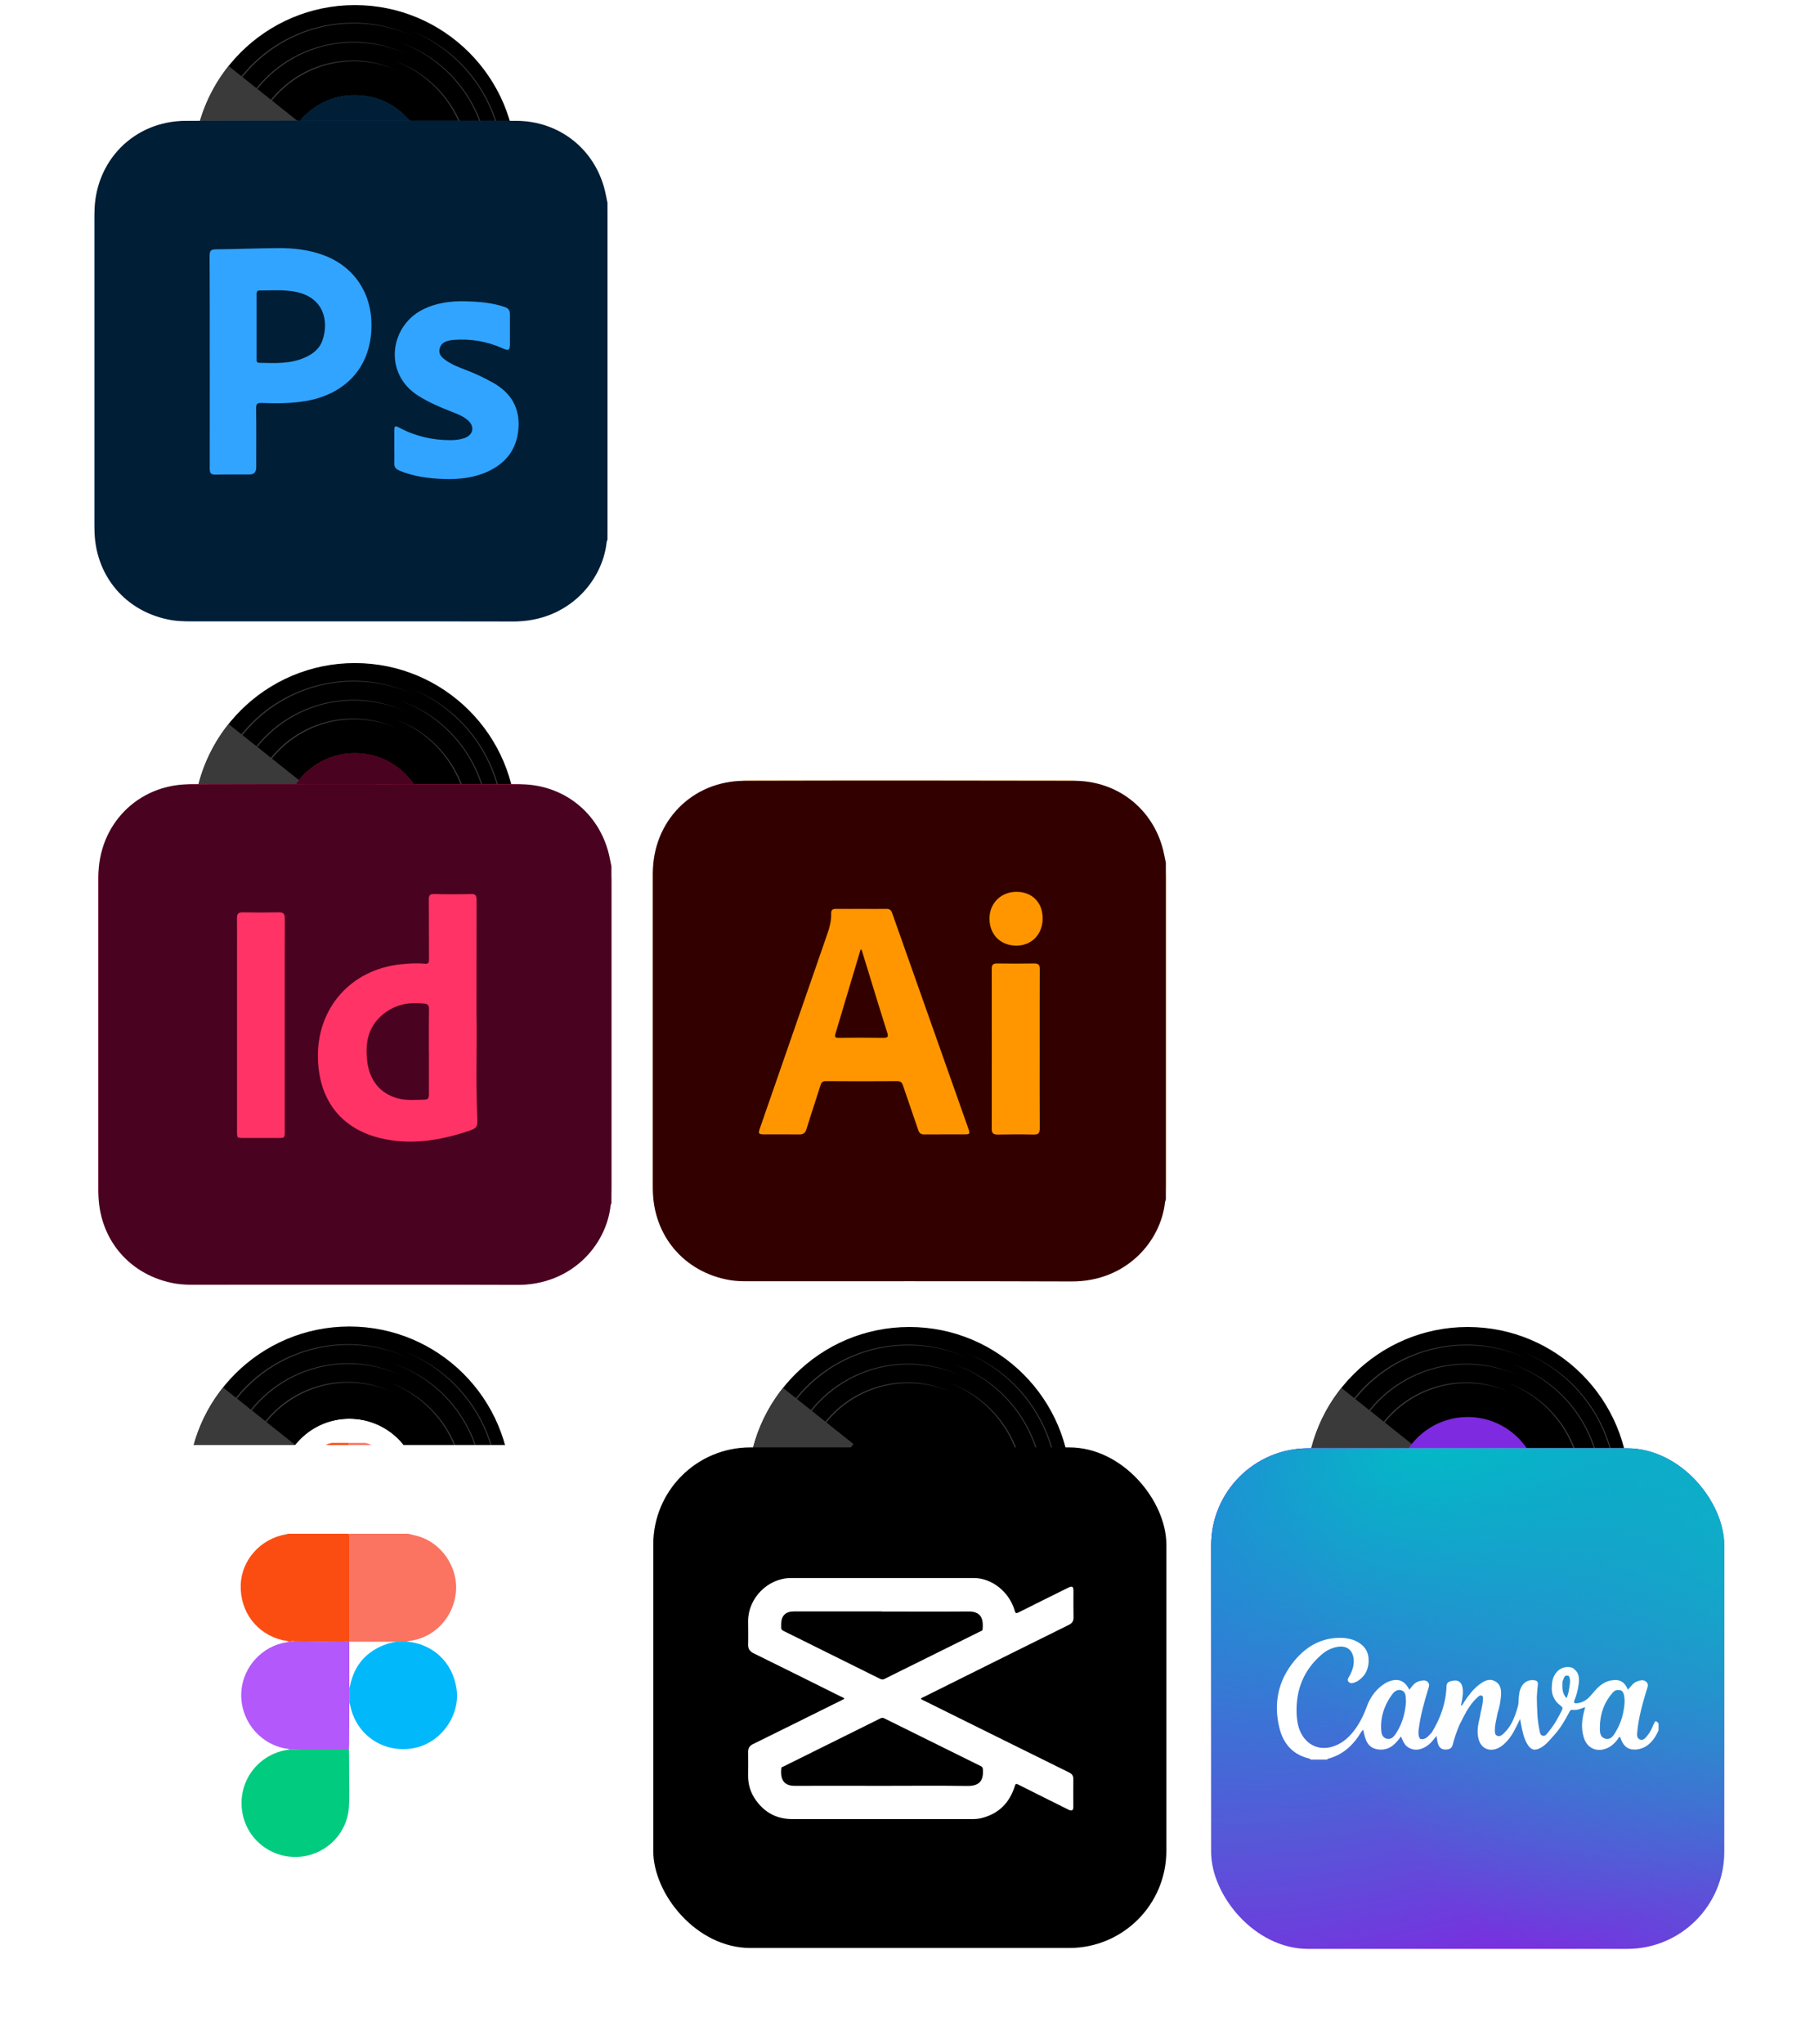
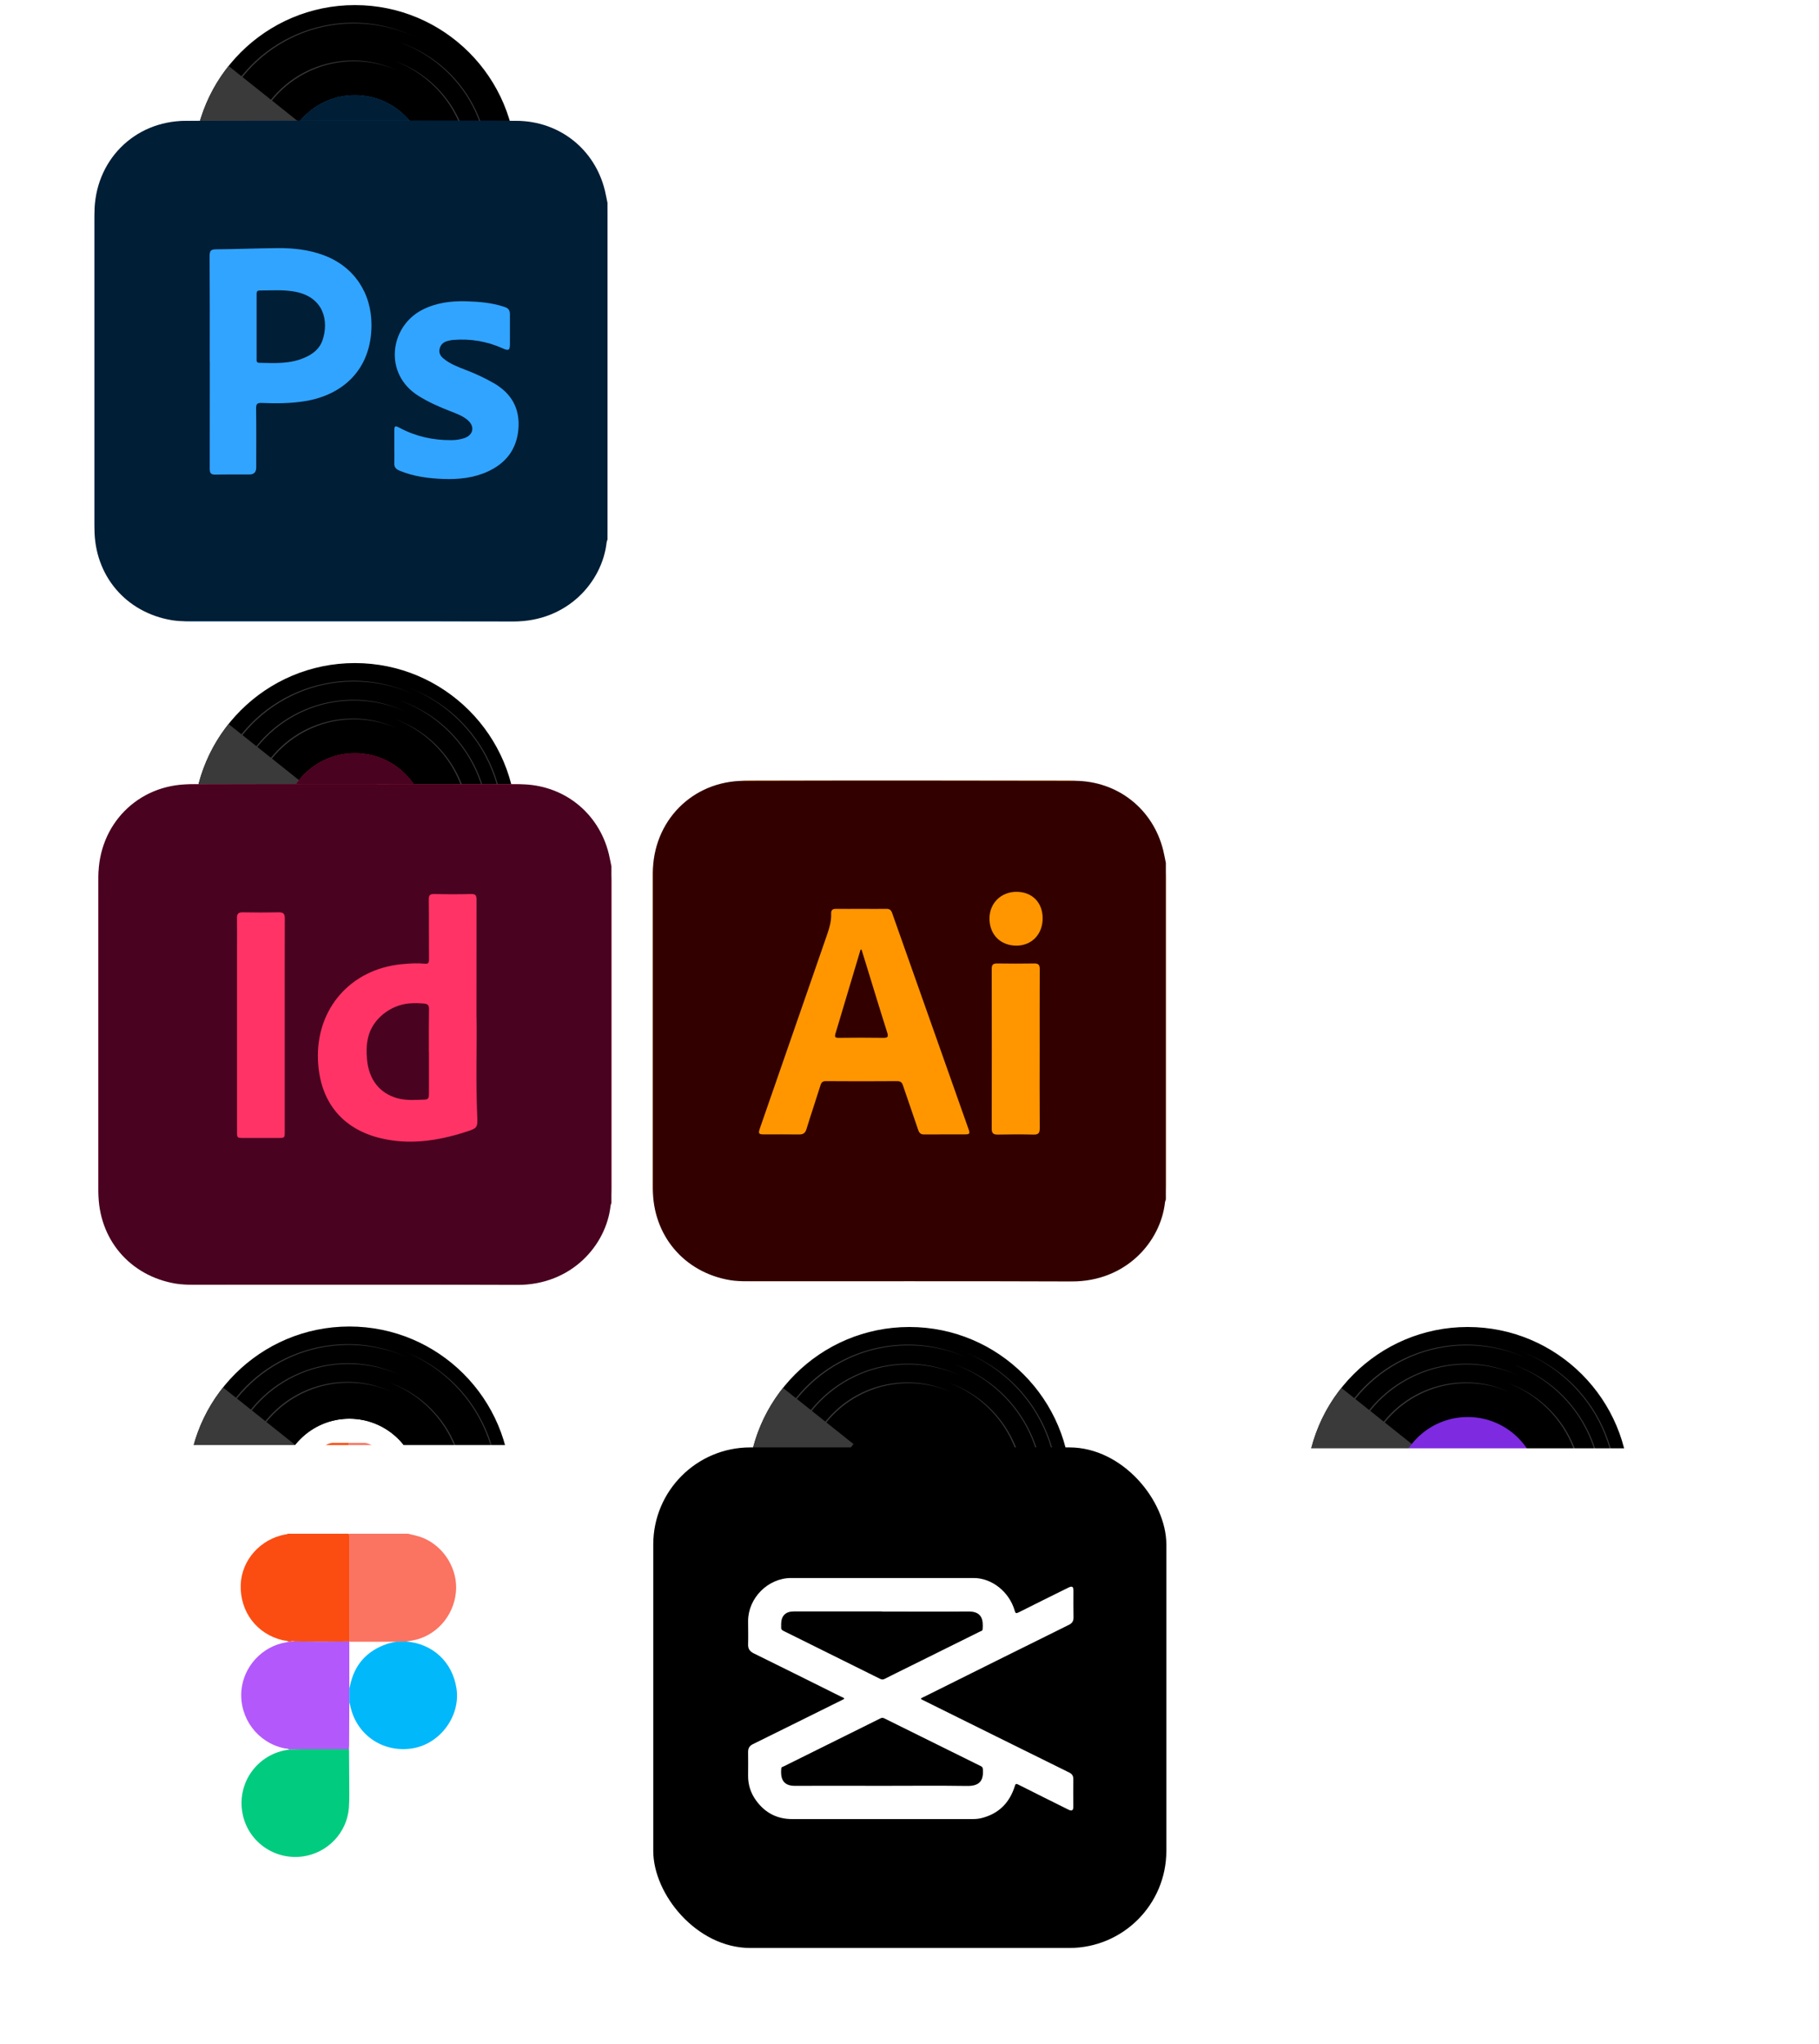
<svg xmlns="http://www.w3.org/2000/svg" xmlns:xlink="http://www.w3.org/1999/xlink" id="Capa_2" data-name="Capa 2" viewBox="0 0 300 337">
  <defs>
    <style>
      .cls-1 {
        fill: #fb7361;
      }

      .cls-1, .cls-2, .cls-3, .cls-4, .cls-5, .cls-6, .cls-7, .cls-8, .cls-9, .cls-10, .cls-11, .cls-12, .cls-13, .cls-14, .cls-15, .cls-16, .cls-17, .cls-18, .cls-19, .cls-20, .cls-21, .cls-22, .cls-23, .cls-24, .cls-25, .cls-26, .cls-27, .cls-28, .cls-29, .cls-30, .cls-31 {
        stroke-width: 0px;
      }

      .cls-2 {
        fill: #b359fb;
      }

      .cls-3, .cls-16, .cls-20 {
        fill: #000;
      }

      .cls-4 {
        filter: url(#outer-glow-7);
      }

      .cls-4, .cls-22, .cls-27, .cls-31 {
        fill: #fff;
      }

      .cls-5 {
        fill: url(#Degradado_sin_nombre_35-2);
      }

      .cls-6 {
        fill: #001e36;
      }

      .cls-7 {
        fill: url(#Degradado_sin_nombre_35);
      }

      .cls-8 {
        fill: url(#Degradado_sin_nombre_3);
      }

      .cls-9 {
        filter: url(#outer-glow-2);
      }

      .cls-9, .cls-25 {
        fill: #31a4ff;
      }

      .cls-32 {
        clip-path: url(#clippath-2);
      }

      .cls-10 {
        fill: #300;
      }

      .cls-11 {
        fill: #7d2ae0;
      }

      .cls-12 {
        fill: none;
      }

      .cls-33 {
        clip-path: url(#clippath-1);
      }

      .cls-34 {
        clip-path: url(#clippath-4);
      }

      .cls-13 {
        fill: url(#Degradado_sin_nombre_3-2);
      }

      .cls-14 {
        fill: #01cb7f;
      }

      .cls-15 {
        fill: #ff9600;
        filter: url(#outer-glow-5);
      }

      .cls-16 {
        filter: url(#outer-glow-9);
      }

      .cls-35 {
        clip-path: url(#clippath);
      }

      .cls-17 {
        fill: #383838;
      }

      .cls-18 {
        fill: #01b8fb;
      }

      .cls-36 {
        clip-path: url(#clippath-3);
      }

      .cls-19 {
        fill: #3a3a3a;
      }

      .cls-20 {
        filter: url(#outer-glow-8);
      }

      .cls-21 {
        fill: #fb4d12;
      }

      .cls-23 {
        fill: #49021f;
      }

      .cls-24 {
        filter: url(#outer-glow-4);
      }

      .cls-24, .cls-29 {
        fill: #f36;
      }

      .cls-25 {
        filter: url(#outer-glow-1);
      }

      .cls-26 {
        fill: url(#Degradado_sin_nombre_34);
      }

      .cls-27 {
        filter: url(#outer-glow-10);
      }

      .cls-28 {
        fill: url(#Degradado_sin_nombre_3-4);
      }

      .cls-29 {
        filter: url(#outer-glow-3);
      }

      .cls-30 {
        fill: url(#Degradado_sin_nombre_3-3);
      }

      .cls-31 {
        filter: url(#outer-glow-6);
      }
    </style>
    <clipPath id="clippath">
      <circle class="cls-12" cx="58.53" cy="27.47" r="11.79" />
    </clipPath>
    <filter id="outer-glow-1" filterUnits="userSpaceOnUse">
      <feOffset dx="0" dy="0" />
      <feGaussianBlur result="blur" stdDeviation="5" />
      <feFlood flood-color="#000" flood-opacity=".3" />
      <feComposite in2="blur" operator="in" />
      <feComposite in="SourceGraphic" />
    </filter>
    <filter id="outer-glow-2" filterUnits="userSpaceOnUse">
      <feOffset dx="0" dy="0" />
      <feGaussianBlur result="blur-2" stdDeviation="5" />
      <feFlood flood-color="#000" flood-opacity=".3" />
      <feComposite in2="blur-2" operator="in" />
      <feComposite in="SourceGraphic" />
    </filter>
    <clipPath id="clippath-1">
      <circle class="cls-12" cx="58.53" cy="135.94" r="11.79" />
    </clipPath>
    <filter id="outer-glow-3" filterUnits="userSpaceOnUse">
      <feOffset dx="0" dy="0" />
      <feGaussianBlur result="blur-3" stdDeviation="5" />
      <feFlood flood-color="#000" flood-opacity=".3" />
      <feComposite in2="blur-3" operator="in" />
      <feComposite in="SourceGraphic" />
    </filter>
    <filter id="outer-glow-4" filterUnits="userSpaceOnUse">
      <feOffset dx="0" dy="0" />
      <feGaussianBlur result="blur-4" stdDeviation="5" />
      <feFlood flood-color="#000" flood-opacity=".3" />
      <feComposite in2="blur-4" operator="in" />
      <feComposite in="SourceGraphic" />
    </filter>
    <filter id="outer-glow-5" filterUnits="userSpaceOnUse">
      <feOffset dx="0" dy="0" />
      <feGaussianBlur result="blur-5" stdDeviation="5" />
      <feFlood flood-color="#000" flood-opacity=".3" />
      <feComposite in2="blur-5" operator="in" />
      <feComposite in="SourceGraphic" />
    </filter>
    <clipPath id="clippath-2">
      <circle class="cls-12" cx="57.62" cy="245.31" r="11.43" />
    </clipPath>
    <filter id="outer-glow-6" filterUnits="userSpaceOnUse">
      <feOffset dx="0" dy="0" />
      <feGaussianBlur result="blur-6" stdDeviation="5" />
      <feFlood flood-color="#000" flood-opacity=".3" />
      <feComposite in2="blur-6" operator="in" />
      <feComposite in="SourceGraphic" />
    </filter>
    <filter id="outer-glow-7" filterUnits="userSpaceOnUse">
      <feOffset dx="0" dy="0" />
      <feGaussianBlur result="blur-7" stdDeviation="5" />
      <feFlood flood-color="#000" flood-opacity=".3" />
      <feComposite in2="blur-7" operator="in" />
      <feComposite in="SourceGraphic" />
    </filter>
    <clipPath id="clippath-3">
      <circle class="cls-12" cx="149.97" cy="245.39" r="11.79" />
    </clipPath>
    <filter id="outer-glow-8" filterUnits="userSpaceOnUse">
      <feOffset dx="0" dy="0" />
      <feGaussianBlur result="blur-8" stdDeviation="5" />
      <feFlood flood-color="#000" flood-opacity=".3" />
      <feComposite in2="blur-8" operator="in" />
      <feComposite in="SourceGraphic" />
    </filter>
    <filter id="outer-glow-9" filterUnits="userSpaceOnUse">
      <feOffset dx="0" dy="0" />
      <feGaussianBlur result="blur-9" stdDeviation="5" />
      <feFlood flood-color="#000" flood-opacity=".3" />
      <feComposite in2="blur-9" operator="in" />
      <feComposite in="SourceGraphic" />
    </filter>
    <radialGradient id="Degradado_sin_nombre_3" data-name="Degradado sin nombre 3" cx="686.61" cy="-711.6" fx="686.61" fy="-711.6" r=".01" gradientTransform="translate(-1450312.34 86233.75) rotate(-49.42) scale(1469.49 -1469.49)" gradientUnits="userSpaceOnUse">
      <stop offset="0" stop-color="#6420ff" />
      <stop offset="1" stop-color="#6420ff" stop-opacity="0" />
    </radialGradient>
    <radialGradient id="Degradado_sin_nombre_35" data-name="Degradado sin nombre 35" cx="687.41" cy="-712.99" fx="687.41" fy="-712.99" r=".01" gradientTransform="translate(306353.07 -1612169.41) rotate(54.7) scale(1657.12 -1657.12)" gradientUnits="userSpaceOnUse">
      <stop offset="0" stop-color="#00bdc5" />
      <stop offset="1" stop-color="#00bdc5" stop-opacity="0" />
    </radialGradient>
    <radialGradient id="Degradado_sin_nombre_3-2" data-name="Degradado sin nombre 3" cx="686.58" cy="-711.18" fx="686.58" fy="-711.18" r=".01" gradientTransform="translate(-1039029.64 372825.37) rotate(-45.2) scale(1451.7 -667.66)" xlink:href="#Degradado_sin_nombre_3" />
    <filter id="outer-glow-10" filterUnits="userSpaceOnUse">
      <feOffset dx="0" dy="0" />
      <feGaussianBlur result="blur-10" stdDeviation="5" />
      <feFlood flood-color="#000" flood-opacity=".3" />
      <feComposite in2="blur-10" operator="in" />
      <feComposite in="SourceGraphic" />
    </filter>
    <clipPath id="clippath-4">
-       <rect class="cls-12" x="199.75" y="238.76" width="84.62" height="82.52" rx="16" ry="16" />
-     </clipPath>
+       </clipPath>
    <radialGradient id="Degradado_sin_nombre_3-3" data-name="Degradado sin nombre 3" cx="686.57" cy="-711.61" fx="686.57" fy="-711.61" r=".06" xlink:href="#Degradado_sin_nombre_3" />
    <radialGradient id="Degradado_sin_nombre_35-2" data-name="Degradado sin nombre 35" cx="687.4" cy="-713" fx="687.4" fy="-713" r=".06" xlink:href="#Degradado_sin_nombre_35" />
    <radialGradient id="Degradado_sin_nombre_3-4" data-name="Degradado sin nombre 3" cx="686.53" cy="-711.22" fx="686.53" fy="-711.22" r=".06" gradientTransform="translate(-1039029.64 372825.37) rotate(-45.2) scale(1451.7 -667.66)" xlink:href="#Degradado_sin_nombre_3" />
    <radialGradient id="Degradado_sin_nombre_34" data-name="Degradado sin nombre 34" cx="687.57" cy="-712.68" fx="687.57" fy="-712.68" r=".06" gradientTransform="translate(1228483.66 -1654666.38) rotate(66.52) scale(1495.86 -2505.9)" gradientUnits="userSpaceOnUse">
      <stop offset="0" stop-color="#00bdc5" stop-opacity=".73" />
      <stop offset="0" stop-color="#00bdc5" />
      <stop offset="1" stop-color="#00bdc5" stop-opacity="0" />
    </radialGradient>
  </defs>
  <g id="Capa_2-2" data-name="Capa 2">
    <g>
      <g>
        <g>
          <g>
            <circle class="cls-3" cx="58.53" cy="27.47" r="26.63" />
            <g>
              <path class="cls-17" d="M48.41,48.83c-2.81-1.28-5.38-3.11-7.49-5.38-2.11-2.27-3.76-4.96-4.83-7.87-1.08-2.91-1.58-6.03-1.46-9.13.12-3.1.86-6.18,2.15-9,1.31-2.82,3.17-5.37,5.46-7.47,2.28-2.1,4.99-3.74,7.9-4.8,2.91-1.06,6.03-1.55,9.13-1.42,3.1.14,6.15.91,8.95,2.22-5.63-2.58-12.25-2.81-18.02-.65-2.89,1.07-5.56,2.71-7.82,4.8-2.26,2.09-4.09,4.63-5.38,7.42-1.3,2.79-2.04,5.83-2.17,8.91-.13,3.07.35,6.17,1.41,9.07,2.1,5.8,6.57,10.69,12.18,13.31Z" />
-               <path class="cls-17" d="M49.73,45.97c-2.44-1.11-4.66-2.69-6.49-4.66-1.83-1.97-3.26-4.3-4.19-6.82-.93-2.52-1.37-5.23-1.27-7.91.1-2.69.74-5.36,1.86-7.8,1.14-2.44,2.75-4.66,4.74-6.48,1.98-1.82,4.32-3.24,6.85-4.16,2.52-.92,5.23-1.34,7.91-1.23,2.68.12,5.33.79,7.75,1.93-4.88-2.23-10.61-2.43-15.61-.56-2.5.93-4.82,2.35-6.77,4.16-1.96,1.81-3.54,4.01-4.66,6.43-1.12,2.41-1.77,5.05-1.88,7.71-.11,2.66.3,5.35,1.22,7.85,1.82,5.02,5.68,9.26,10.54,11.53Z" />
              <path class="cls-17" d="M51.02,43.18c-2.07-.94-3.97-2.28-5.53-3.95-1.56-1.67-2.78-3.65-3.58-5.79-.8-2.14-1.17-4.45-1.08-6.73.09-2.29.63-4.56,1.59-6.64.96-2.08,2.34-3.96,4.02-5.51,1.69-1.55,3.68-2.77,5.83-3.54,2.15-.78,4.45-1.13,6.73-1.03,2.28.11,4.53.68,6.59,1.65-4.15-1.89-9.02-2.05-13.26-.45-2.12.79-4.09,1.99-5.75,3.53-1.66,1.53-3.01,3.4-3.96,5.45-.95,2.05-1.5,4.29-1.59,6.55-.1,2.26.27,4.53,1.03,6.66,1.53,4.27,4.81,7.88,8.93,9.81Z" />
            </g>
            <g>
-               <path class="cls-17" d="M67.13,4.79c2.98,1.08,5.75,2.75,8.1,4.89,2.34,2.15,4.25,4.77,5.58,7.66,1.34,2.89,2.1,6.04,2.23,9.22.13,3.18-.37,6.39-1.47,9.38-1.11,2.99-2.81,5.75-4.98,8.08-2.17,2.33-4.8,4.23-7.69,5.56-2.89,1.32-6.04,2.08-9.22,2.19-3.18.11-6.37-.43-9.34-1.54,5.96,2.18,12.76,1.88,18.49-.8,2.87-1.33,5.47-3.22,7.61-5.55,2.14-2.32,3.81-5.07,4.9-8.03,1.1-2.96,1.62-6.13,1.5-9.29-.12-3.16-.86-6.29-2.18-9.16-2.62-5.76-7.59-10.4-13.54-12.62Z" />
              <path class="cls-17" d="M66.28,7.11c2.68.97,5.17,2.46,7.27,4.39,2.1,1.93,3.81,4.28,5.02,6.88,1.2,2.59,1.89,5.42,2.01,8.28.12,2.86-.33,5.74-1.32,8.42-1,2.68-2.52,5.17-4.47,7.26-1.95,2.1-4.31,3.8-6.91,4.99-2.6,1.19-5.43,1.87-8.28,1.97-2.85.1-5.72-.39-8.38-1.39,5.36,1.95,11.45,1.68,16.6-.72,2.57-1.19,4.91-2.89,6.83-4.98,1.92-2.08,3.42-4.55,4.39-7.21.99-2.65,1.45-5.5,1.34-8.33-.1-2.83-.77-5.64-1.96-8.22-2.35-5.17-6.81-9.34-12.15-11.33Z" />
              <path class="cls-17" d="M65.18,10.09c2.29.82,4.42,2.1,6.22,3.74,1.8,1.65,3.27,3.65,4.3,5.87,1.04,2.21,1.62,4.64,1.72,7.08.1,2.44-.29,4.91-1.13,7.2-.85,2.29-2.15,4.42-3.82,6.21-1.66,1.79-3.68,3.26-5.91,4.27-2.22,1.01-4.64,1.59-7.08,1.67-2.44.08-4.88-.34-7.16-1.19,4.58,1.67,9.78,1.42,14.16-.64,2.19-1.03,4.19-2.47,5.82-4.25,1.64-1.78,2.92-3.88,3.75-6.15.84-2.27,1.23-4.7,1.14-7.11-.09-2.42-.67-4.81-1.67-7.01-1.99-4.41-5.79-7.98-10.35-9.69Z" />
            </g>
            <g>
              <path class="cls-19" d="M37.7,10.88c-2.97,3.73-4.97,8.28-5.59,13.25l26.42,3.34-20.83-16.59Z" />
              <path class="cls-19" d="M58.53,27.47l20.83,16.59c2.97-3.73,4.97-8.28,5.59-13.25l-26.42-3.33Z" />
            </g>
            <circle class="cls-22" cx="58.53" cy="27.47" r="2.44" />
          </g>
          <g class="cls-35">
            <g>
              <rect class="cls-25" x="46.34" y="15.58" width="24.38" height="23.77" rx="4.61" ry="4.61" />
              <g>
                <path class="cls-6" d="M70.72,19.47v16s-.04.09-.04.13c-.21,1.89-1.87,3.77-4.43,3.76-5.14-.02-10.28,0-15.42,0-.27,0-.54,0-.81-.05-2.19-.37-3.67-2.12-3.67-4.34,0-5,0-10,0-14.99,0-2.47,1.87-4.38,4.34-4.38,5.24-.01,10.47-.01,15.71,0,2.05,0,3.73,1.35,4.21,3.31.05.19.08.38.12.58ZM51.82,27.02c0,1.7,0,3.4,0,5.09,0,.2.05.28.27.28.54-.01,1.08,0,1.62,0q.32,0,.32-.34c0-.94,0-1.87,0-2.81,0-.22.07-.26.27-.25.68.03,1.36.02,2.04-.08,1.79-.29,3.16-1.48,3.17-3.6,0-1.54-.84-2.81-2.28-3.34-.7-.26-1.43-.34-2.17-.33-.98,0-1.95.05-2.93.06-.24,0-.31.07-.31.31.01,1.67,0,3.35,0,5.02ZM60.59,31.08c0,.25,0,.51,0,.76,0,.19.07.29.24.36.67.28,1.37.37,2.09.4.73.03,1.44-.05,2.11-.36.85-.39,1.36-1.04,1.45-1.99.09-1-.33-1.73-1.19-2.22-.41-.23-.83-.43-1.27-.6-.38-.15-.77-.29-1.1-.55-.14-.11-.23-.26-.19-.46.05-.21.18-.33.38-.38.08-.02.17-.04.26-.05.82-.07,1.61.06,2.36.4.28.12.34.09.34-.22,0-.47,0-.94,0-1.4,0-.18-.07-.29-.25-.35-.59-.2-1.19-.25-1.8-.27-.74-.02-1.45.06-2.12.41-1.54.79-1.84,3.03-.18,4.08.49.31,1.01.53,1.54.74.29.11.58.22.82.42.34.3.26.7-.16.85-.2.07-.42.1-.63.1-.86,0-1.68-.18-2.45-.58-.22-.12-.25-.1-.25.15,0,.25,0,.51,0,.76Z" />
                <path class="cls-6" d="M54.04,25.34c0-.5,0-1,0-1.5,0-.11,0-.21.15-.21.57,0,1.14-.05,1.71.06,1.33.27,1.59,1.39,1.27,2.31-.14.4-.45.64-.83.81-.7.31-1.44.27-2.18.25-.15,0-.12-.11-.12-.21,0-.51,0-1.02,0-1.52Z" />
              </g>
            </g>
          </g>
        </g>
        <g>
          <rect class="cls-9" x="15.57" y="19.91" width="84.62" height="82.52" rx="16" ry="16" />
          <g>
            <path class="cls-6" d="M100.19,33.41v55.53c-.05.15-.12.31-.14.46-.72,6.55-6.49,13.09-15.39,13.05-17.84-.07-35.69-.02-53.53-.03-.93,0-1.88-.03-2.8-.18-7.59-1.27-12.74-7.37-12.75-15.05,0-17.35,0-34.7,0-52.05,0-8.57,6.49-15.19,15.05-15.22,18.17-.05,36.35-.04,54.52,0,7.11.02,12.94,4.67,14.61,11.48.16.66.28,1.34.42,2ZM34.6,59.6c0,5.89,0,11.79-.01,17.68,0,.7.19.98.93.96,1.87-.04,3.74-.01,5.62-.02q1.12,0,1.12-1.16c0-3.25.03-6.5-.02-9.75-.01-.77.24-.91.94-.88,2.37.1,4.73.08,7.08-.29,6.2-.99,10.97-5.14,11.01-12.49.03-5.36-2.9-9.74-7.92-11.59-2.44-.9-4.98-1.18-7.55-1.16-3.39.03-6.77.17-10.16.2-.84,0-1.07.23-1.07,1.07.04,5.81.02,11.62.02,17.43ZM65.03,73.7c0,.88.03,1.76,0,2.64-.03.65.24.99.84,1.24,2.32.97,4.77,1.29,7.25,1.38,2.52.09,5.01-.16,7.34-1.23,2.95-1.36,4.73-3.62,5.03-6.91.32-3.46-1.13-6-4.14-7.71-1.42-.8-2.88-1.49-4.39-2.07-1.33-.52-2.69-1-3.81-1.93-.49-.4-.81-.92-.65-1.59.16-.71.63-1.14,1.34-1.31.29-.07.59-.15.89-.17,2.85-.23,5.59.22,8.2,1.4.96.43,1.17.3,1.17-.75,0-1.62-.01-3.25,0-4.87,0-.64-.23-1-.86-1.21-2.03-.7-4.14-.87-6.26-.94-2.55-.08-5.04.22-7.37,1.42-5.33,2.76-6.4,10.51-.63,14.15,1.69,1.06,3.49,1.85,5.34,2.57,1,.39,2.02.75,2.84,1.47,1.18,1.03.91,2.43-.57,2.94-.71.24-1.45.34-2.19.34-3,.02-5.84-.62-8.49-2.03-.78-.41-.87-.36-.88.53,0,.88,0,1.76,0,2.64Z" />
            <path class="cls-6" d="M42.32,53.8c0-1.73,0-3.47,0-5.2,0-.38-.02-.71.52-.71,1.98,0,3.96-.17,5.93.22,4.63.93,5.51,4.81,4.41,8.01-.48,1.39-1.57,2.23-2.87,2.81-2.42,1.09-5,.94-7.56.88-.51-.01-.43-.39-.43-.71,0-1.76,0-3.52,0-5.29Z" />
          </g>
        </g>
      </g>
      <g>
        <g>
          <g>
            <circle class="cls-3" cx="58.53" cy="135.94" r="26.63" />
            <g>
              <path class="cls-17" d="M48.41,157.31c-2.81-1.28-5.38-3.11-7.49-5.38-2.11-2.27-3.76-4.96-4.83-7.87-1.08-2.91-1.58-6.03-1.46-9.13.12-3.1.86-6.18,2.15-9,1.31-2.82,3.17-5.37,5.46-7.47,2.28-2.1,4.99-3.74,7.9-4.8,2.91-1.06,6.03-1.55,9.13-1.42,3.1.14,6.15.91,8.95,2.22-5.63-2.58-12.25-2.81-18.02-.65-2.89,1.07-5.56,2.71-7.82,4.8-2.26,2.09-4.09,4.63-5.38,7.42-1.3,2.79-2.04,5.83-2.17,8.91-.13,3.07.35,6.17,1.41,9.07,2.1,5.8,6.57,10.69,12.18,13.31Z" />
              <path class="cls-17" d="M49.73,154.44c-2.44-1.11-4.66-2.69-6.49-4.66-1.83-1.97-3.26-4.3-4.19-6.82-.93-2.52-1.37-5.23-1.27-7.91.1-2.69.74-5.36,1.86-7.8,1.14-2.44,2.75-4.66,4.74-6.48,1.98-1.82,4.32-3.24,6.85-4.16,2.52-.92,5.23-1.34,7.91-1.23,2.68.12,5.33.79,7.75,1.93-4.88-2.23-10.61-2.43-15.61-.56-2.5.93-4.82,2.35-6.77,4.16-1.96,1.81-3.54,4.01-4.66,6.43-1.12,2.41-1.77,5.05-1.88,7.71-.11,2.66.3,5.35,1.22,7.85,1.82,5.02,5.68,9.26,10.54,11.53Z" />
              <path class="cls-17" d="M51.02,151.66c-2.07-.94-3.97-2.28-5.53-3.95-1.56-1.67-2.78-3.65-3.58-5.79-.8-2.14-1.17-4.45-1.08-6.73.09-2.29.63-4.56,1.59-6.64.96-2.08,2.34-3.96,4.02-5.51,1.69-1.55,3.68-2.77,5.83-3.54,2.15-.78,4.45-1.13,6.73-1.03,2.28.11,4.53.68,6.59,1.65-4.15-1.89-9.02-2.05-13.26-.45-2.12.79-4.09,1.99-5.75,3.53-1.66,1.53-3.01,3.4-3.96,5.45-.95,2.05-1.5,4.29-1.59,6.55-.1,2.26.27,4.53,1.03,6.66,1.53,4.27,4.81,7.88,8.93,9.81Z" />
            </g>
            <g>
              <path class="cls-17" d="M67.13,113.26c2.98,1.08,5.75,2.75,8.1,4.89,2.34,2.15,4.25,4.77,5.58,7.66,1.34,2.89,2.1,6.04,2.23,9.22.13,3.18-.37,6.39-1.47,9.38-1.11,2.99-2.81,5.75-4.98,8.08-2.17,2.33-4.8,4.23-7.69,5.56-2.89,1.32-6.04,2.08-9.22,2.19-3.18.11-6.37-.43-9.34-1.54,5.96,2.18,12.76,1.88,18.49-.8,2.87-1.33,5.47-3.22,7.61-5.55,2.14-2.32,3.81-5.07,4.9-8.03,1.1-2.96,1.62-6.13,1.5-9.29-.12-3.16-.86-6.29-2.18-9.16-2.62-5.76-7.59-10.4-13.54-12.62Z" />
              <path class="cls-17" d="M66.28,115.59c2.68.97,5.17,2.46,7.27,4.39,2.1,1.93,3.81,4.28,5.02,6.88,1.2,2.59,1.89,5.42,2.01,8.28.12,2.86-.33,5.74-1.32,8.42-1,2.68-2.52,5.17-4.47,7.26-1.95,2.1-4.31,3.8-6.91,4.99-2.6,1.19-5.43,1.87-8.28,1.97-2.85.1-5.72-.39-8.38-1.39,5.36,1.95,11.45,1.68,16.6-.72,2.57-1.19,4.91-2.89,6.83-4.98,1.92-2.08,3.42-4.55,4.39-7.21.99-2.65,1.45-5.5,1.34-8.33-.1-2.83-.77-5.64-1.96-8.22-2.35-5.17-6.81-9.34-12.15-11.33Z" />
              <path class="cls-17" d="M65.18,118.57c2.29.82,4.42,2.1,6.22,3.74,1.8,1.65,3.27,3.65,4.3,5.87,1.04,2.21,1.62,4.64,1.72,7.08.1,2.44-.29,4.91-1.13,7.2-.85,2.29-2.15,4.42-3.82,6.21-1.66,1.79-3.68,3.26-5.91,4.27-2.22,1.01-4.64,1.59-7.08,1.67-2.44.08-4.88-.34-7.16-1.19,4.58,1.67,9.78,1.42,14.16-.64,2.19-1.03,4.19-2.47,5.82-4.25,1.64-1.78,2.92-3.88,3.75-6.15.84-2.27,1.23-4.7,1.14-7.11-.09-2.42-.67-4.81-1.67-7.01-1.99-4.41-5.79-7.98-10.35-9.69Z" />
            </g>
            <g>
              <path class="cls-19" d="M37.7,119.36c-2.97,3.73-4.97,8.28-5.59,13.25l26.42,3.34-20.83-16.59Z" />
              <path class="cls-19" d="M58.53,135.94l20.83,16.59c2.97-3.73,4.97-8.28,5.59-13.25l-26.42-3.33Z" />
            </g>
            <circle class="cls-22" cx="58.53" cy="135.94" r="2.44" />
          </g>
          <g class="cls-33">
            <g>
              <rect class="cls-29" x="46.34" y="124.06" width="24.38" height="23.77" rx="4.61" ry="4.61" />
              <g>
                <path class="cls-23" d="M70.72,127.94v16s-.04.09-.04.13c-.21,1.89-1.87,3.77-4.43,3.76-5.14-.02-10.28,0-15.42,0-.27,0-.54,0-.81-.05-2.19-.37-3.67-2.12-3.67-4.34,0-5,0-10,0-14.99,0-2.47,1.87-4.38,4.34-4.38,5.24-.01,10.47-.01,15.71,0,2.05,0,3.73,1.35,4.21,3.31.05.19.08.38.12.58ZM64.3,135.13c0-2.07,0-3.83,0-5.59,0-.2-.04-.28-.26-.27-.58.02-1.16.01-1.74,0-.21,0-.27.05-.27.26.01.95,0,1.9,0,2.86,0,.16-.04.21-.2.19-.36-.04-.73-.01-1.09.02-2.42.23-4.07,2.11-3.98,4.54.07,1.94,1.12,3.27,2.97,3.72,1.37.33,2.71.13,4.03-.29.6-.19.6-.2.57-.83-.07-1.64,0-3.28-.03-4.62ZM55.2,135.52c0-1.7,0-3.39,0-5.09,0-.22-.07-.29-.29-.29-.57.01-1.14.01-1.71,0-.21,0-.28.08-.27.28,0,.51,0,1.01,0,1.52,0,2.86,0,5.73,0,8.59,0,.33,0,.33.33.33.54,0,1.08,0,1.62,0,.32,0,.32,0,.32-.32,0-1.67,0-3.35,0-5.02Z" />
                <path class="cls-23" d="M62.05,136.75c0,.68,0,1.36,0,2.05,0,.14-.03.23-.19.24-.44.01-.89.06-1.32-.07-.83-.23-1.34-.87-1.43-1.81-.04-.37-.03-.74.06-1.11.22-.83,1.03-1.49,1.95-1.57.24-.02.48-.01.71,0,.16.01.22.08.22.25-.01.67,0,1.35,0,2.02Z" />
              </g>
            </g>
          </g>
        </g>
        <g>
          <rect class="cls-24" x="16.22" y="129.28" width="84.62" height="82.52" rx="16" ry="16" />
          <g>
            <path class="cls-23" d="M100.84,142.78v55.53c-.05.15-.12.31-.14.46-.72,6.55-6.49,13.09-15.39,13.05-17.84-.07-35.69-.02-53.53-.03-.93,0-1.88-.03-2.8-.18-7.59-1.27-12.74-7.37-12.75-15.05,0-17.35,0-34.7,0-52.05,0-8.57,6.49-15.19,15.05-15.22,18.17-.05,36.35-.04,54.52,0,7.11.02,12.94,4.67,14.61,11.48.16.66.28,1.34.42,2ZM78.58,167.73c0-7.18,0-13.29.01-19.4,0-.69-.14-.97-.9-.95-2.01.05-4.02.05-6.03,0-.72-.02-.95.18-.94.92.04,3.3,0,6.61.03,9.91,0,.54-.13.71-.7.66-1.26-.12-2.53-.04-3.79.08-8.41.8-14.14,7.33-13.82,15.76.25,6.75,3.88,11.37,10.3,12.92,4.74,1.15,9.4.46,13.98-1,2.09-.67,2.07-.69,1.98-2.87-.25-5.7-.03-11.4-.11-16.03ZM46.96,169.07c0-5.89-.01-11.78.01-17.67,0-.75-.23-1.02-1-1-1.98.04-3.96.04-5.94,0-.73-.01-.96.26-.95.97.03,1.76.01,3.52.01,5.28,0,9.94,0,19.87,0,29.81,0,1.14,0,1.14,1.15,1.14,1.87,0,3.74,0,5.62,0,1.1,0,1.1,0,1.1-1.11,0-5.81,0-11.62,0-17.42Z" />
            <path class="cls-23" d="M70.74,173.35c0,2.37-.01,4.73,0,7.1,0,.49-.1.8-.64.82-1.54.05-3.08.19-4.59-.23-2.87-.81-4.65-3.02-4.97-6.3-.13-1.29-.12-2.59.21-3.86.75-2.9,3.59-5.19,6.76-5.46.82-.07,1.65-.05,2.47.03.55.05.78.26.77.88-.04,2.34-.02,4.68-.02,7.02Z" />
          </g>
        </g>
      </g>
      <g>
        <rect class="cls-15" x="107.66" y="128.69" width="84.62" height="82.52" rx="16" ry="16" />
        <g>
          <path class="cls-10" d="M192.28,142.21v55.53c-.05.15-.12.31-.14.46-.72,6.55-6.49,13.09-15.39,13.05-17.84-.07-35.69-.02-53.53-.03-.93,0-1.88-.03-2.8-.18-7.59-1.27-12.74-7.37-12.75-15.05,0-17.35,0-34.7,0-52.05,0-8.57,6.49-15.19,15.05-15.22,18.17-.05,36.35-.04,54.52,0,7.11.02,12.94,4.67,14.61,11.48.16.66.28,1.34.42,2ZM142.04,149.83c-1.38,0-2.75.02-4.13,0-.59-.01-.86.17-.83.8.04,1.14-.25,2.23-.62,3.3-.82,2.33-1.62,4.67-2.43,7.01-2.89,8.33-5.79,16.67-8.68,25-.33.95-.25,1.07.72,1.07,1.9,0,3.8-.02,5.7.01.69.01,1.03-.21,1.24-.89.74-2.42,1.56-4.81,2.31-7.22.15-.49.37-.69.91-.68,3.91.03,7.82.03,11.73,0,.59,0,.8.22.97.73.82,2.45,1.69,4.88,2.51,7.33.18.53.45.74,1.01.73,2.2-.02,4.4,0,6.61-.01.87,0,.95-.1.67-.89-4.2-11.87-8.4-23.73-12.59-35.6-.17-.49-.43-.7-.96-.69-1.38.03-2.75,0-4.13,0ZM171.47,172.95c0-4.4-.01-8.81.01-13.21,0-.68-.22-.92-.9-.91-2.04.03-4.07.03-6.11,0-.68-.01-.92.21-.91.9.02,8.78.01,17.56,0,26.34,0,.7.23.98.96.97,1.98-.04,3.96-.05,5.94,0,.82.02,1.02-.27,1.02-1.05-.03-4.35-.01-8.7-.01-13.05ZM171.96,151.39c0-2.62-1.74-4.37-4.32-4.37-2.55,0-4.45,1.88-4.45,4.4,0,2.65,1.81,4.47,4.44,4.47,2.53,0,4.33-1.87,4.33-4.5Z" />
          <path class="cls-10" d="M142.09,156.54c.27.88.54,1.77.82,2.65,1.13,3.67,2.24,7.35,3.41,11.01.25.78.05.9-.69.89-2.45-.04-4.89-.03-7.34,0-.55,0-.66-.15-.51-.66,1.39-4.62,2.77-9.25,4.15-13.88h.17Z" />
        </g>
      </g>
      <g>
        <g>
          <g>
            <circle class="cls-3" cx="57.62" cy="245.31" r="26.63" />
            <g>
              <path class="cls-17" d="M47.5,266.68c-2.81-1.28-5.38-3.11-7.49-5.38-2.11-2.27-3.76-4.96-4.83-7.87-1.08-2.91-1.58-6.03-1.46-9.13.12-3.1.86-6.18,2.15-9,1.31-2.82,3.17-5.37,5.46-7.47,2.28-2.1,4.99-3.74,7.9-4.8,2.91-1.06,6.03-1.55,9.13-1.42,3.1.14,6.15.91,8.95,2.22-5.63-2.58-12.25-2.81-18.02-.65-2.89,1.07-5.56,2.71-7.82,4.8-2.26,2.09-4.09,4.63-5.38,7.42-1.3,2.79-2.04,5.83-2.17,8.91-.13,3.07.35,6.17,1.41,9.07,2.1,5.8,6.57,10.69,12.18,13.31Z" />
              <path class="cls-17" d="M48.82,263.81c-2.44-1.11-4.66-2.69-6.49-4.66-1.83-1.97-3.26-4.3-4.19-6.82-.93-2.52-1.37-5.23-1.27-7.91.1-2.69.74-5.36,1.86-7.8,1.14-2.44,2.75-4.66,4.74-6.48,1.98-1.82,4.32-3.24,6.85-4.16,2.52-.92,5.23-1.34,7.91-1.23,2.68.12,5.33.79,7.75,1.93-4.88-2.23-10.61-2.43-15.61-.56-2.5.93-4.82,2.35-6.77,4.16-1.96,1.81-3.54,4.01-4.66,6.43-1.12,2.41-1.77,5.05-1.88,7.71-.11,2.66.3,5.35,1.22,7.85,1.82,5.02,5.68,9.26,10.54,11.53Z" />
              <path class="cls-17" d="M50.11,261.02c-2.07-.94-3.97-2.28-5.53-3.95-1.56-1.67-2.78-3.65-3.58-5.79-.8-2.14-1.17-4.45-1.08-6.73.09-2.29.63-4.56,1.59-6.64.96-2.08,2.34-3.96,4.02-5.51,1.69-1.55,3.68-2.77,5.83-3.54,2.15-.78,4.45-1.13,6.73-1.03,2.28.11,4.53.68,6.59,1.65-4.15-1.89-9.02-2.05-13.26-.45-2.12.79-4.09,1.99-5.75,3.53-1.66,1.53-3.01,3.4-3.96,5.45-.95,2.05-1.5,4.29-1.59,6.55-.1,2.26.27,4.53,1.03,6.66,1.53,4.27,4.81,7.88,8.93,9.81Z" />
            </g>
            <g>
              <path class="cls-17" d="M66.23,222.63c2.98,1.08,5.75,2.75,8.1,4.89,2.34,2.15,4.25,4.77,5.58,7.66,1.34,2.89,2.1,6.04,2.23,9.22.13,3.18-.37,6.39-1.47,9.38-1.11,2.99-2.81,5.75-4.98,8.08-2.17,2.33-4.8,4.23-7.69,5.56-2.89,1.32-6.04,2.08-9.22,2.19-3.18.11-6.37-.43-9.34-1.54,5.96,2.18,12.76,1.88,18.49-.8,2.87-1.33,5.47-3.22,7.61-5.55,2.14-2.32,3.81-5.07,4.9-8.03,1.1-2.96,1.62-6.13,1.5-9.29-.12-3.16-.86-6.29-2.18-9.16-2.62-5.76-7.59-10.4-13.54-12.62Z" />
-               <path class="cls-17" d="M65.37,224.96c2.68.97,5.17,2.46,7.27,4.39,2.1,1.93,3.81,4.28,5.02,6.88,1.2,2.59,1.89,5.42,2.01,8.28.12,2.86-.33,5.74-1.32,8.42-1,2.68-2.52,5.17-4.47,7.26-1.95,2.1-4.31,3.8-6.91,4.99-2.6,1.19-5.43,1.87-8.28,1.97-2.85.1-5.72-.39-8.38-1.39,5.36,1.95,11.45,1.68,16.6-.72,2.57-1.19,4.91-2.89,6.83-4.98,1.92-2.08,3.42-4.55,4.39-7.21.99-2.65,1.45-5.5,1.34-8.33-.1-2.83-.77-5.64-1.96-8.22-2.35-5.17-6.81-9.34-12.15-11.33Z" />
              <path class="cls-17" d="M64.27,227.93c2.29.82,4.42,2.1,6.22,3.74,1.8,1.65,3.27,3.65,4.3,5.87,1.04,2.21,1.62,4.64,1.72,7.08.1,2.44-.29,4.91-1.13,7.2-.85,2.29-2.15,4.42-3.82,6.21-1.66,1.79-3.68,3.26-5.91,4.27-2.22,1.01-4.64,1.59-7.08,1.67-2.44.08-4.88-.34-7.16-1.19,4.58,1.67,9.78,1.42,14.16-.64,2.19-1.03,4.19-2.47,5.82-4.25,1.64-1.78,2.92-3.88,3.75-6.15.84-2.27,1.23-4.7,1.14-7.11-.09-2.42-.67-4.81-1.67-7.01-1.99-4.41-5.79-7.98-10.35-9.69Z" />
            </g>
            <g>
              <path class="cls-19" d="M36.79,228.73c-2.97,3.73-4.97,8.28-5.59,13.25l26.42,3.34-20.83-16.59Z" />
              <path class="cls-19" d="M57.62,245.31l20.83,16.59c2.97-3.73,4.97-8.28,5.59-13.25l-26.42-3.33Z" />
            </g>
            <circle class="cls-22" cx="57.62" cy="245.31" r="2.44" />
          </g>
          <g class="cls-32">
            <g>
              <rect class="cls-31" x="45.8" y="233.79" width="23.63" height="23.05" rx="4.47" ry="4.47" />
              <g>
                <path class="cls-21" d="M54.76,242.84c-.09-.05-.19-.05-.29-.07-1.19-.28-1.96-1.31-1.93-2.54.03-1.14.9-2.12,2.07-2.33.03,0,.07.01.09-.03h2.82c.04.06.03.13.03.2,0,1.59,0,3.17,0,4.76-.45,0-.89,0-1.34,0-.4,0-.79,0-1.19,0-.06-.02-.12-.03-.18,0-.03,0-.05,0-.08,0Z" />
                <path class="cls-1" d="M57.54,242.83c0-1.59,0-3.17,0-4.76,0-.07.01-.14-.03-.2h2.73c.24.06.48.1.71.2.97.41,1.61,1.46,1.5,2.5-.11,1.11-.93,2.02-2,2.21-.1.02-.21.03-.31.05-.15,0-.29,0-.44,0-.72,0-1.44,0-2.16,0,0,0,0-.01,0-.02Z" />
                <path class="cls-2" d="M54.76,242.84s.05,0,.08,0c.06,0,.12,0,.18,0,.4,0,.79,0,1.19,0,.45,0,.89,0,1.34,0,0,0,0,.01,0,.02,0,.71,0,1.43,0,2.14,0,.23,0,.46,0,.68,0,.65,0,1.3,0,1.94,0,.06,0,.12-.01.19-.47,0-.93,0-1.4,0-.45,0-.9,0-1.35.02-.07-.06-.15-.04-.23-.06-1.23-.26-2.07-1.39-1.97-2.64.09-1.12.96-2.06,2.07-2.24.04,0,.08-.02.11-.03Z" />
                <path class="cls-14" d="M54.79,247.81c.45-.02.9-.02,1.35-.02.47,0,.93,0,1.4,0,0,.42.01.84,0,1.26,0,.48.02.96-.01,1.44-.09,1.15-.99,2.09-2.14,2.24-1.29.17-2.49-.68-2.75-1.94-.3-1.45.69-2.81,2.16-2.99Z" />
                <path class="cls-18" d="M57.55,245.66c0-.23,0-.46,0-.68,0-.03.02-.05.03-.08.19-.97.76-1.62,1.7-1.95.14-.05.29-.07.43-.11.15,0,.29,0,.44,0,1.24.09,2.16.94,2.34,2.17.19,1.26-.75,2.53-2.01,2.75-1.39.23-2.64-.64-2.9-2.02,0-.02-.02-.05-.02-.07Z" />
                <path class="cls-1" d="M55.02,242.83c-.06,0-.12,0-.18,0,.06-.04.12-.03.18,0Z" />
              </g>
            </g>
          </g>
        </g>
        <g>
          <rect class="cls-4" x="15.57" y="238.22" width="84.62" height="82.52" rx="16" ry="16" />
          <g>
            <path class="cls-21" d="M47.63,270.64c-.32-.19-.69-.17-1.03-.25-4.25-1.02-7.03-4.68-6.9-9.11.12-4.07,3.23-7.58,7.4-8.33.11-.02.25.04.31-.11h10.1c.13.22.1.47.1.71,0,5.68,0,11.36,0,17.04-1.59.01-3.19.03-4.78.03-1.42,0-2.84-.02-4.26-.03-.22-.08-.43-.12-.64.03-.1,0-.2.01-.29.02Z" />
            <path class="cls-1" d="M57.61,270.59c0-5.68,0-11.36,0-17.04,0-.24.04-.49-.1-.71h9.79c.85.21,1.71.37,2.52.71,3.48,1.46,5.75,5.22,5.37,8.96-.4,3.99-3.34,7.24-7.17,7.93-.37.07-.75.12-1.12.18-.52,0-1.04.02-1.56.03-2.58,0-5.15,0-7.73,0-.01-.02-.01-.04,0-.05Z" />
            <path class="cls-2" d="M47.63,270.64c.1,0,.2-.01.3-.02.21-.01.43-.02.64-.03,1.42.01,2.84.03,4.26.03,1.59,0,3.19-.02,4.78-.03-.01.02-.01.04,0,.05,0,2.55,0,5.1,0,7.65,0,.82,0,1.63,0,2.45,0,2.32-.02,4.64-.03,6.96,0,.22-.03.45-.04.67-1.67,0-3.33,0-5,0-1.61,0-3.22-.02-4.83.06-.24-.21-.55-.16-.83-.22-4.39-.92-7.41-4.96-7.07-9.45.31-4,3.42-7.38,7.4-8.02.14-.02.27-.06.4-.1Z" />
            <path class="cls-14" d="M47.73,288.42c1.61-.08,3.22-.06,4.83-.06,1.67,0,3.33,0,5,0,0,1.51.04,3.02.03,4.52-.01,1.72.08,3.43-.05,5.15-.32,4.12-3.54,7.48-7.67,8.02-4.61.6-8.9-2.42-9.84-6.94-1.08-5.18,2.45-10.07,7.72-10.69Z" />
            <path class="cls-18" d="M57.62,280.74c0-.82,0-1.63,0-2.45.03-.1.07-.2.09-.3.69-3.49,2.73-5.81,6.08-6.97.5-.17,1.03-.26,1.55-.39.52,0,1.04-.02,1.56-.03,4.45.33,7.73,3.37,8.39,7.78.67,4.5-2.68,9.07-7.19,9.83-4.99.84-9.46-2.28-10.38-7.24-.02-.08-.05-.16-.08-.24Z" />
            <path class="cls-1" d="M48.56,270.59c-.21.01-.43.02-.64.03.21-.16.42-.11.64-.03Z" />
          </g>
        </g>
      </g>
      <g>
        <g>
          <g>
            <circle class="cls-3" cx="149.97" cy="245.39" r="26.63" />
            <g>
              <path class="cls-17" d="M139.85,266.75c-2.81-1.28-5.38-3.11-7.49-5.38-2.11-2.27-3.76-4.96-4.83-7.87-1.08-2.91-1.58-6.03-1.46-9.13.12-3.1.86-6.18,2.15-9,1.31-2.82,3.17-5.37,5.46-7.47,2.28-2.1,4.99-3.74,7.9-4.8,2.91-1.06,6.03-1.55,9.13-1.42,3.1.14,6.15.91,8.95,2.22-5.63-2.58-12.25-2.81-18.02-.65-2.89,1.07-5.56,2.71-7.82,4.8-2.26,2.09-4.09,4.63-5.38,7.42-1.3,2.79-2.04,5.83-2.17,8.91-.13,3.07.35,6.17,1.41,9.07,2.1,5.8,6.57,10.69,12.18,13.31Z" />
              <path class="cls-17" d="M141.17,263.89c-2.44-1.11-4.66-2.69-6.49-4.66-1.83-1.97-3.26-4.3-4.19-6.82-.93-2.52-1.37-5.23-1.27-7.91.1-2.69.74-5.36,1.86-7.8,1.14-2.44,2.75-4.66,4.74-6.48,1.98-1.82,4.32-3.24,6.85-4.16,2.52-.92,5.23-1.34,7.91-1.23,2.68.12,5.33.79,7.75,1.93-4.88-2.23-10.61-2.43-15.61-.56-2.5.93-4.82,2.35-6.77,4.16-1.96,1.81-3.54,4.01-4.66,6.43-1.12,2.41-1.77,5.05-1.88,7.71-.11,2.66.3,5.35,1.22,7.85,1.82,5.02,5.68,9.26,10.54,11.53Z" />
              <path class="cls-17" d="M142.46,261.1c-2.07-.94-3.97-2.28-5.53-3.95-1.56-1.67-2.78-3.65-3.58-5.79-.8-2.14-1.17-4.45-1.08-6.73.09-2.29.63-4.56,1.59-6.64.96-2.08,2.34-3.96,4.02-5.51,1.69-1.55,3.68-2.77,5.83-3.54,2.15-.78,4.45-1.13,6.73-1.03,2.28.11,4.53.68,6.59,1.65-4.15-1.89-9.02-2.05-13.26-.45-2.12.79-4.09,1.99-5.75,3.53-1.66,1.53-3.01,3.4-3.96,5.45-.95,2.05-1.5,4.29-1.59,6.55-.1,2.26.27,4.53,1.03,6.66,1.53,4.27,4.81,7.88,8.93,9.81Z" />
            </g>
            <g>
              <path class="cls-17" d="M158.57,222.71c2.98,1.08,5.75,2.75,8.1,4.89,2.34,2.15,4.25,4.77,5.58,7.66,1.34,2.89,2.1,6.04,2.23,9.22.13,3.18-.37,6.39-1.47,9.38-1.11,2.99-2.81,5.75-4.98,8.08-2.17,2.33-4.8,4.23-7.69,5.56-2.89,1.32-6.04,2.08-9.22,2.19-3.18.11-6.37-.43-9.34-1.54,5.96,2.18,12.76,1.88,18.49-.8,2.87-1.33,5.47-3.22,7.61-5.55,2.14-2.32,3.81-5.07,4.9-8.03,1.1-2.96,1.62-6.13,1.5-9.29-.12-3.16-.86-6.29-2.18-9.16-2.62-5.76-7.59-10.4-13.54-12.62Z" />
              <path class="cls-17" d="M157.72,225.04c2.68.97,5.17,2.46,7.27,4.39,2.1,1.93,3.81,4.28,5.02,6.88,1.2,2.59,1.89,5.42,2.01,8.28.12,2.86-.33,5.74-1.32,8.42-1,2.68-2.52,5.17-4.47,7.26-1.95,2.1-4.31,3.8-6.91,4.99-2.6,1.19-5.43,1.87-8.28,1.97-2.85.1-5.72-.39-8.38-1.39,5.36,1.95,11.45,1.68,16.6-.72,2.57-1.19,4.91-2.89,6.83-4.98,1.92-2.08,3.42-4.55,4.39-7.21.99-2.65,1.45-5.5,1.34-8.33-.1-2.83-.77-5.64-1.96-8.22-2.35-5.17-6.81-9.34-12.15-11.33Z" />
              <path class="cls-17" d="M156.62,228.01c2.29.82,4.42,2.1,6.22,3.74,1.8,1.65,3.27,3.65,4.3,5.87,1.04,2.21,1.62,4.64,1.72,7.08.1,2.44-.29,4.91-1.13,7.2-.85,2.29-2.15,4.42-3.82,6.21-1.66,1.79-3.68,3.26-5.91,4.27-2.22,1.01-4.64,1.59-7.08,1.67-2.44.08-4.88-.34-7.16-1.19,4.58,1.67,9.78,1.42,14.16-.64,2.19-1.03,4.19-2.47,5.82-4.25,1.64-1.78,2.92-3.88,3.75-6.15.84-2.27,1.23-4.7,1.14-7.11-.09-2.42-.67-4.81-1.67-7.01-1.99-4.41-5.79-7.98-10.35-9.69Z" />
            </g>
            <g>
              <path class="cls-19" d="M129.14,228.8c-2.97,3.73-4.97,8.28-5.59,13.25l26.42,3.34-20.83-16.59Z" />
              <path class="cls-19" d="M149.97,245.39l20.83,16.59c2.97-3.73,4.97-8.28,5.59-13.25l-26.42-3.33Z" />
            </g>
            <circle class="cls-22" cx="149.97" cy="245.39" r="2.44" />
          </g>
          <g class="cls-36">
            <g>
              <rect class="cls-20" x="137.78" y="233.5" width="24.38" height="23.77" rx="4.61" ry="4.61" />
              <path class="cls-22" d="M150.49,245.45s.08.05.12.07c2.31,1.14,4.61,2.29,6.92,3.43.14.07.21.16.21.32,0,.43,0,.87,0,1.3,0,.18-.07.22-.23.14-.8-.4-1.6-.79-2.39-1.19-.1-.05-.12-.03-.15.07-.25.8-.77,1.32-1.59,1.53-.14.03-.28.05-.43.05-2.86,0-5.72,0-8.57,0-.72,0-1.28-.3-1.7-.87-.26-.35-.39-.76-.39-1.2,0-.37,0-.74,0-1.12,0-.18.07-.29.23-.37,1.43-.7,2.86-1.41,4.28-2.12.02,0,.03-.02.05-.03-.02-.07-.09-.07-.14-.09-1.39-.69-2.77-1.38-4.17-2.07-.19-.09-.27-.21-.27-.42.01-.37,0-.74,0-1.12,0-1.09.95-2.04,2.04-2.04,2.89,0,5.78,0,8.67,0,.87,0,1.69.66,1.95,1.55.04.13.06.15.18.08.78-.4,1.57-.78,2.36-1.17.19-.1.25-.06.25.15,0,.42,0,.83,0,1.25,0,.18-.06.29-.23.37-2.3,1.14-4.59,2.28-6.88,3.42-.05.02-.11.04-.15.09ZM148.66,241.29c-1.4,0-2.8,0-4.19,0-.39,0-.6.21-.6.6,0,.05,0,.1,0,.14,0,.09.03.13.11.17,1.53.76,3.07,1.52,4.6,2.28.08.04.14.04.21,0,.38-.19.77-.38,1.15-.57,1.12-.56,2.25-1.11,3.37-1.67.05-.03.13-.03.13-.11.04-.44-.03-.85-.67-.84-1.37.01-2.74,0-4.11,0ZM148.65,249.57c1.35,0,2.69-.01,4.04,0,.61,0,.8-.26.76-.8,0-.07-.03-.11-.09-.14-1.53-.76-3.06-1.51-4.59-2.27-.07-.03-.12-.03-.19,0-.19.1-.39.2-.59.29-1.33.66-2.66,1.32-3.98,1.98-.05.03-.13.03-.14.11-.04.42.04.83.65.83,1.38,0,2.76,0,4.14,0Z" />
            </g>
          </g>
        </g>
        <g>
          <rect class="cls-16" x="107.74" y="238.61" width="84.62" height="82.52" rx="16" ry="16" />
          <path class="cls-22" d="M151.85,280.07c.15.08.29.16.43.23,8.01,3.97,16.02,7.94,24.03,11.89.49.24.72.56.71,1.12-.02,1.51,0,3.01,0,4.52,0,.63-.24.78-.8.5-2.77-1.38-5.54-2.75-8.31-4.15-.33-.17-.43-.11-.53.23-.86,2.78-2.66,4.6-5.51,5.31-.48.12-.98.16-1.48.16-9.92,0-19.84,0-29.76,0-2.48,0-4.45-1.04-5.9-3.02-.91-1.23-1.37-2.63-1.35-4.18.01-1.29.02-2.58,0-3.88,0-.62.25-1.01.81-1.28,4.96-2.44,9.91-4.9,14.87-7.36.06-.03.11-.07.18-.1-.08-.23-.3-.25-.47-.33-4.82-2.4-9.63-4.8-14.46-7.17-.65-.32-.95-.74-.93-1.47.04-1.29,0-2.58,0-3.87.02-3.8,3.29-7.08,7.1-7.08,10.04,0,20.07,0,30.11,0,3,0,5.87,2.28,6.76,5.38.12.44.22.5.64.29,2.72-1.37,5.45-2.72,8.18-4.07.67-.33.87-.21.87.53,0,1.44-.02,2.88.01,4.32.02.63-.21,1-.78,1.28-7.97,3.94-15.93,7.9-23.88,11.86-.17.09-.38.13-.52.33ZM145.48,265.65c-4.85,0-9.7,0-14.56,0-1.36,0-2.08.72-2.09,2.09,0,.17.02.33,0,.5-.03.31.09.47.37.61,5.33,2.63,10.65,5.27,15.97,7.92.27.13.47.13.73,0,1.33-.68,2.67-1.33,4-1.99,3.9-1.93,7.8-3.87,11.7-5.8.18-.09.44-.11.46-.39.13-1.53-.09-2.95-2.34-2.93-4.75.04-9.5.01-14.26.01ZM145.47,294.4c4.67,0,9.34-.05,14.01.02,2.11.03,2.76-.89,2.62-2.77-.02-.25-.11-.38-.32-.49-5.31-2.62-10.62-5.25-15.93-7.88-.23-.12-.42-.11-.65,0-.68.35-1.36.68-2.05,1.02-4.61,2.29-9.22,4.57-13.83,6.86-.18.09-.44.11-.47.38-.14,1.46.14,2.88,2.26,2.86,4.79-.03,9.57,0,14.36,0Z" />
        </g>
      </g>
      <g>
        <g>
          <g>
            <circle class="cls-3" cx="242.06" cy="245.39" r="26.63" />
            <g>
              <path class="cls-17" d="M231.94,266.75c-2.81-1.28-5.38-3.11-7.49-5.38-2.11-2.27-3.76-4.96-4.83-7.87-1.08-2.91-1.58-6.03-1.46-9.13.12-3.1.86-6.18,2.15-9,1.31-2.82,3.17-5.37,5.46-7.47,2.28-2.1,4.99-3.74,7.9-4.8,2.91-1.06,6.03-1.55,9.13-1.42,3.1.14,6.15.91,8.95,2.22-5.63-2.58-12.25-2.81-18.02-.65-2.89,1.07-5.56,2.71-7.82,4.8-2.26,2.09-4.09,4.63-5.38,7.42-1.3,2.79-2.04,5.83-2.17,8.91-.13,3.07.35,6.17,1.41,9.07,2.1,5.8,6.57,10.69,12.18,13.31Z" />
              <path class="cls-17" d="M233.26,263.89c-2.44-1.11-4.66-2.69-6.49-4.66-1.83-1.97-3.26-4.3-4.19-6.82-.93-2.52-1.37-5.23-1.27-7.91.1-2.69.74-5.36,1.86-7.8,1.14-2.44,2.75-4.66,4.74-6.48,1.98-1.82,4.32-3.24,6.85-4.16,2.52-.92,5.23-1.34,7.91-1.23,2.68.12,5.33.79,7.75,1.93-4.88-2.23-10.61-2.43-15.61-.56-2.5.93-4.82,2.35-6.77,4.16-1.96,1.81-3.54,4.01-4.66,6.43-1.12,2.41-1.77,5.05-1.88,7.71-.11,2.66.3,5.35,1.22,7.85,1.82,5.02,5.68,9.26,10.54,11.53Z" />
              <path class="cls-17" d="M234.55,261.1c-2.07-.94-3.97-2.28-5.53-3.95-1.56-1.67-2.78-3.65-3.58-5.79-.8-2.14-1.17-4.45-1.08-6.73.09-2.29.63-4.56,1.59-6.64.96-2.08,2.34-3.96,4.02-5.51,1.69-1.55,3.68-2.77,5.83-3.54,2.15-.78,4.45-1.13,6.73-1.03,2.28.11,4.53.68,6.59,1.65-4.15-1.89-9.02-2.05-13.26-.45-2.12.79-4.09,1.99-5.75,3.53-1.66,1.53-3.01,3.4-3.96,5.45-.95,2.05-1.5,4.29-1.59,6.55-.1,2.26.27,4.53,1.03,6.66,1.53,4.27,4.81,7.88,8.93,9.81Z" />
            </g>
            <g>
              <path class="cls-17" d="M250.66,222.71c2.98,1.08,5.75,2.75,8.1,4.89,2.34,2.15,4.25,4.77,5.58,7.66,1.34,2.89,2.1,6.04,2.23,9.22.13,3.18-.37,6.39-1.47,9.38-1.11,2.99-2.81,5.75-4.98,8.08-2.17,2.33-4.8,4.23-7.69,5.56-2.89,1.32-6.04,2.08-9.22,2.19-3.18.11-6.37-.43-9.34-1.54,5.96,2.18,12.76,1.88,18.49-.8,2.87-1.33,5.47-3.22,7.61-5.55,2.14-2.32,3.81-5.07,4.9-8.03,1.1-2.96,1.62-6.13,1.5-9.29-.12-3.16-.86-6.29-2.18-9.16-2.62-5.76-7.59-10.4-13.54-12.62Z" />
              <path class="cls-17" d="M249.81,225.04c2.68.97,5.17,2.46,7.27,4.39,2.1,1.93,3.81,4.28,5.02,6.88,1.2,2.59,1.89,5.42,2.01,8.28.12,2.86-.33,5.74-1.32,8.42-1,2.68-2.52,5.17-4.47,7.26-1.95,2.1-4.31,3.8-6.91,4.99-2.6,1.19-5.43,1.87-8.28,1.97-2.85.1-5.72-.39-8.38-1.39,5.36,1.95,11.45,1.68,16.6-.72,2.57-1.19,4.91-2.89,6.83-4.98,1.92-2.08,3.42-4.55,4.39-7.21.99-2.65,1.45-5.5,1.34-8.33-.1-2.83-.77-5.64-1.96-8.22-2.35-5.17-6.81-9.34-12.15-11.33Z" />
              <path class="cls-17" d="M248.71,228.01c2.29.82,4.42,2.1,6.22,3.74,1.8,1.65,3.27,3.65,4.3,5.87,1.04,2.21,1.62,4.64,1.72,7.08.1,2.44-.29,4.91-1.13,7.2-.85,2.29-2.15,4.42-3.82,6.21-1.66,1.79-3.68,3.26-5.91,4.27-2.22,1.01-4.64,1.59-7.08,1.67-2.44.08-4.88-.34-7.16-1.19,4.58,1.67,9.78,1.42,14.16-.64,2.19-1.03,4.19-2.47,5.82-4.25,1.64-1.78,2.92-3.88,3.75-6.15.84-2.27,1.23-4.7,1.14-7.11-.09-2.42-.67-4.81-1.67-7.01-1.99-4.41-5.79-7.98-10.35-9.69Z" />
            </g>
            <g>
              <path class="cls-19" d="M221.23,228.8c-2.97,3.73-4.97,8.28-5.59,13.25l26.42,3.34-20.83-16.59Z" />
              <path class="cls-19" d="M242.06,245.39l20.83,16.59c2.97-3.73,4.97-8.28,5.59-13.25l-26.42-3.33Z" />
            </g>
            <circle class="cls-22" cx="242.06" cy="245.39" r="2.44" />
          </g>
          <g>
            <g>
              <circle class="cls-11" cx="242.06" cy="245.39" r="11.79" />
              <circle class="cls-8" cx="242.06" cy="245.39" r="11.79" />
              <circle class="cls-7" cx="242.06" cy="245.39" r="11.79" />
              <circle class="cls-13" cx="242.06" cy="245.39" r="11.79" />
            </g>
            <path class="cls-22" d="M249.97,246.47c-.07.17-.14.33-.25.47-.08.1-.18.24-.33.18-.15-.06-.13-.23-.11-.35.06-.59.22-1.16.39-1.73.04-.13.12-.27,0-.38-.12-.11-.28-.06-.42,0-.06.02-.11.06-.15.1-.07.07-.14.16-.21.24-.15-.35-.36-.46-.73-.39-.24.04-.43.17-.59.34-.11.12-.21.25-.33.36-.14.15-.32.25-.53.27-.1,0-.15-.02-.1-.13.09-.22.15-.44.18-.67.03-.24.03-.47-.18-.64-.08.09-.16.19-.24.28.1.16.05.34.03.5-.02.15-.05.29-.12.45-.2-.22-.18-.47-.17-.72.06-.11.05-.29.26-.23.08-.09.16-.19.24-.28-.06-.07-.15-.09-.24-.1-.4-.02-.7.31-.72.77-.04.36.08.66.38.87.08.06.09.1.05.19-.16.32-.33.63-.56.91-.07.08-.13.2-.25.18-.13-.03-.13-.17-.15-.28-.1-.45-.09-.91-.1-1.37.01-.18.02-.36.04-.53.01-.12-.04-.17-.16-.18-.27-.03-.49.1-.58.38-.07.21-.07.43-.09.65-.02.08-.04.15-.06.23-.12.39-.27.76-.58,1.04-.08.07-.17.13-.27.08-.09-.05-.08-.15-.08-.24,0-.25.07-.48.12-.72.07-.22.12-.44.14-.67.02-.26.02-.52-.24-.67-.26-.15-.49-.01-.7.15-.27.21-.46.47-.64.75-.03.05-.04.11-.12.13.02-.07.03-.13.04-.19.03-.22.08-.43.01-.65-.05-.17-.18-.26-.36-.22-.14.02-.29.04-.3.23-.02.72-.26,1.37-.63,1.98-.14.13-.25.33-.5.27-.09-.14-.07-.29-.06-.44.07-.57.23-1.11.39-1.66.03-.11.08-.22,0-.32-.1-.1-.23-.07-.35-.04-.13.03-.23.11-.32.21-.04.05-.08.1-.12.16-.19-.39-.49-.51-.89-.34-.09.04-.17.09-.25.14-.32.24-.54.55-.67.92-.13.36-.3.71-.54,1.02-.21.27-.46.5-.79.63-.57.23-1.12.05-1.43-.47-.17-.29-.21-.61-.22-.94-.03-.99.31-1.82,1.07-2.47.19-.17.42-.28.68-.33.38-.06.64.12.68.51.03.25-.04.47-.15.69-.05.09-.16.2-.05.3.1.09.22.02.33-.02.02,0,.04-.02.06-.03.33-.23.47-.55.45-.94-.02-.35-.22-.59-.53-.74-.19-.09-.39-.13-.6-.14-.85-.03-1.52.36-2.04.98-.68.83-.89,1.79-.63,2.84.16.66.54,1.12,1.23,1.3.03,0,.08,0,.1.05h.71s.02-.03.03-.03c.56-.15.98-.49,1.31-.96.06-.09.11-.19.2-.27.08.4.16.79.66.84.44.05.72-.22.95-.56.15.35.19.39.37.5h0c.24.12.47.07.68-.06.18-.11.32-.27.46-.46.03.16.03.3.1.42.08.15.21.17.36.15.13-.01.21-.08.24-.22.07-.28.17-.55.28-.82.06-.12.12-.24.18-.36.16-.3.34-.6.6-.83.05-.04.11-.1.18-.06.07.04.05.11.04.17,0,.25-.1.49-.13.74-.08.32-.14.63-.05.96.11.36.43.52.78.38.11-.04.21-.11.3-.19.17-.16.31-.34.42-.54.09-.16.17-.33.26-.53.02.09.03.15.04.21.06.3.11.59.27.86.16.26.33.3.59.14.23-.13.38-.34.55-.53.26-.29.45-.62.63-.96.03-.06.06-.12.15-.11.18.02.34-.04.51-.11.01,0,.02,0,.03-.01,0,.01,0,.03,0,.04-.01.05-.03.1-.04.15-.1.37-.13.75-.01,1.12.15.46.57.64,1.01.44.17-.08.31-.2.42-.35.03-.04.05-.1.11-.12.02.05.04.1.06.15.12.29.32.41.64.38.34-.03.58-.22.77-.49.07-.1.12-.21.18-.32v-.3c-.12-.13-.14-.12-.21.04ZM239.04,246.82c-.1.16-.21.34-.44.27-.21-.06-.22-.27-.23-.44-.02-.49.13-.93.39-1.33.11-.16.25-.35.47-.28.22.07.18.3.19.49-.03.45-.14.89-.39,1.29ZM239.7,247.3s.05-.03.08-.05c-.03.01-.06.03-.08.05ZM248.35,246.81c-.1.16-.21.34-.43.28-.24-.06-.24-.28-.24-.47,0-.56.17-1.07.56-1.5.09-.1.19-.12.3-.1.11.02.15.11.17.21.02.09.02.19.03.26-.03.48-.14.92-.39,1.31Z" />
          </g>
        </g>
        <g>
          <rect class="cls-27" x="199.75" y="238.76" width="84.62" height="82.52" rx="16" ry="16" />
          <g>
            <g class="cls-34">
              <circle class="cls-11" cx="242.06" cy="278.78" r="54.12" />
              <circle class="cls-30" cx="242.06" cy="278.78" r="54.12" />
              <circle class="cls-5" cx="242.06" cy="278.78" r="54.12" />
              <circle class="cls-28" cx="242.06" cy="278.78" r="54.12" />
              <circle class="cls-26" cx="242.06" cy="278.78" r="54.12" />
            </g>
            <path class="cls-22" d="M272.73,284.22c-.26.65-.53,1.29-.98,1.83-.33.4-.69.94-1.27.72-.59-.22-.49-.88-.44-1.37.22-2.29.84-4.5,1.5-6.69.15-.49.45-1.03-.03-1.46-.48-.42-1.08-.24-1.61-.02-.22.09-.42.23-.59.4-.29.29-.54.61-.82.92-.57-1.34-1.39-1.78-2.81-1.52-.91.17-1.65.67-2.29,1.32-.44.45-.83.95-1.26,1.41-.56.58-1.24.95-2.06,1.03-.4.04-.58-.07-.4-.51.35-.84.57-1.71.69-2.6.12-.91.12-1.83-.71-2.5-.31.36-.62.72-.94,1.08.39.63.2,1.3.11,1.95-.08.57-.19,1.14-.46,1.75-.78-.85-.71-1.82-.66-2.79.24-.41.2-1.13,1.01-.9.31-.36.62-.72.94-1.08-.25-.28-.58-.35-.93-.37-1.54-.09-2.72,1.19-2.77,3-.16,1.4.31,2.55,1.46,3.39.32.23.35.4.19.73-.62,1.25-1.29,2.46-2.19,3.53-.26.31-.51.78-.96.68-.5-.11-.49-.66-.58-1.07-.37-1.75-.36-3.53-.41-5.3.05-.69.09-1.38.17-2.07.05-.48-.17-.66-.61-.72-1.04-.13-1.89.41-2.27,1.46-.29.81-.27,1.66-.33,2.5-.08.29-.14.59-.23.87-.46,1.5-1.06,2.93-2.26,4.01-.29.26-.65.51-1.06.29-.36-.18-.32-.58-.33-.92,0-.96.29-1.87.45-2.81.28-.85.46-1.72.54-2.61.09-.99.09-2.03-.93-2.6-1.01-.57-1.9-.04-2.7.58-1.03.8-1.78,1.84-2.49,2.92-.12.18-.17.42-.47.51.06-.29.12-.51.16-.75.13-.84.29-1.67.04-2.51-.2-.66-.71-.99-1.41-.87-.52.09-1.14.15-1.16.9-.09,2.78-.99,5.3-2.44,7.66-.55.51-.96,1.28-1.92,1.04-.35-.53-.29-1.12-.21-1.7.28-2.2.88-4.32,1.52-6.43.12-.41.33-.86-.03-1.23-.38-.39-.88-.28-1.36-.17-.51.12-.9.43-1.22.83-.16.19-.31.39-.48.6-.74-1.53-1.91-1.97-3.46-1.32-.34.14-.66.33-.96.55-1.25.92-2.08,2.14-2.6,3.58-.52,1.41-1.18,2.75-2.1,3.95-.83,1.06-1.8,1.95-3.08,2.46-2.21.88-4.34.21-5.53-1.83-.64-1.11-.82-2.36-.86-3.63-.1-3.82,1.2-7.05,4.14-9.57.75-.65,1.62-1.09,2.62-1.26,1.48-.25,2.47.48,2.65,1.97.11.96-.17,1.84-.6,2.69-.18.36-.61.77-.18,1.16.39.35.87.08,1.29-.1.08-.03.16-.08.23-.13,1.29-.88,1.81-2.12,1.73-3.64-.08-1.38-.85-2.28-2.04-2.88-.73-.36-1.53-.52-2.34-.55-3.31-.11-5.9,1.38-7.89,3.81-2.64,3.21-3.44,6.95-2.45,11.01.62,2.54,2.11,4.34,4.75,5.03.13.04.32.01.37.21h2.75s.08-.11.13-.13c2.19-.58,3.81-1.88,5.06-3.73.23-.34.42-.75.77-1.06.31,1.54.64,3.05,2.54,3.26,1.71.19,2.77-.85,3.68-2.15.59,1.35.72,1.52,1.43,1.93,0,0,0,0,0,0,.93.45,1.81.26,2.66-.24.72-.42,1.23-1.06,1.77-1.78.12.61.13,1.15.39,1.63.31.57.81.66,1.39.6.52-.06.8-.32.92-.84.26-1.09.65-2.15,1.08-3.18.23-.46.46-.93.7-1.39.62-1.18,1.31-2.31,2.32-3.21.19-.17.41-.38.69-.23.26.14.18.42.17.65-.03.98-.37,1.9-.5,2.86-.3,1.23-.56,2.46-.19,3.72.41,1.41,1.65,2.01,3.02,1.48.43-.17.8-.43,1.15-.74.67-.61,1.2-1.32,1.63-2.1.34-.63.65-1.29,1.02-2.04.06.35.11.58.15.81.22,1.15.43,2.3,1.04,3.33.61,1.02,1.26,1.16,2.29.56.88-.51,1.48-1.32,2.15-2.05,1.01-1.11,1.76-2.41,2.46-3.73.12-.24.21-.46.56-.42.69.08,1.33-.16,1.96-.42.04-.02.09-.03.13-.05-.01.05-.02.1-.03.15-.05.19-.1.38-.15.56-.39,1.45-.5,2.9-.04,4.35.56,1.78,2.2,2.47,3.9,1.69.67-.31,1.18-.79,1.63-1.37.13-.16.18-.4.44-.47.08.2.14.41.23.6.48,1.11,1.26,1.6,2.47,1.49,1.31-.13,2.25-.86,2.97-1.91.26-.39.46-.82.68-1.23v-1.17c-.48-.5-.54-.48-.8.16ZM230.36,285.56c-.38.6-.82,1.3-1.69,1.06-.82-.24-.86-1.03-.89-1.72-.07-1.88.5-3.6,1.53-5.16.42-.64.96-1.36,1.82-1.08.84.27.68,1.15.75,1.91-.12,1.75-.56,3.46-1.53,5ZM232.9,287.41c.09-.07.19-.13.31-.18-.12.05-.22.11-.31.18ZM266.46,285.53c-.37.61-.8,1.31-1.67,1.1-.93-.22-.93-1.1-.93-1.8,0-2.19.66-4.16,2.15-5.83.33-.37.74-.45,1.17-.37.42.07.58.45.66.81.08.36.08.73.11,1.01-.1,1.87-.56,3.55-1.5,5.08Z" />
          </g>
          <path class="cls-22" d="M261.3,281.41s.09-.03.13-.05c-.01.05-.02.1-.03.15-.03-.03-.07-.06-.1-.1Z" />
        </g>
      </g>
    </g>
  </g>
</svg>